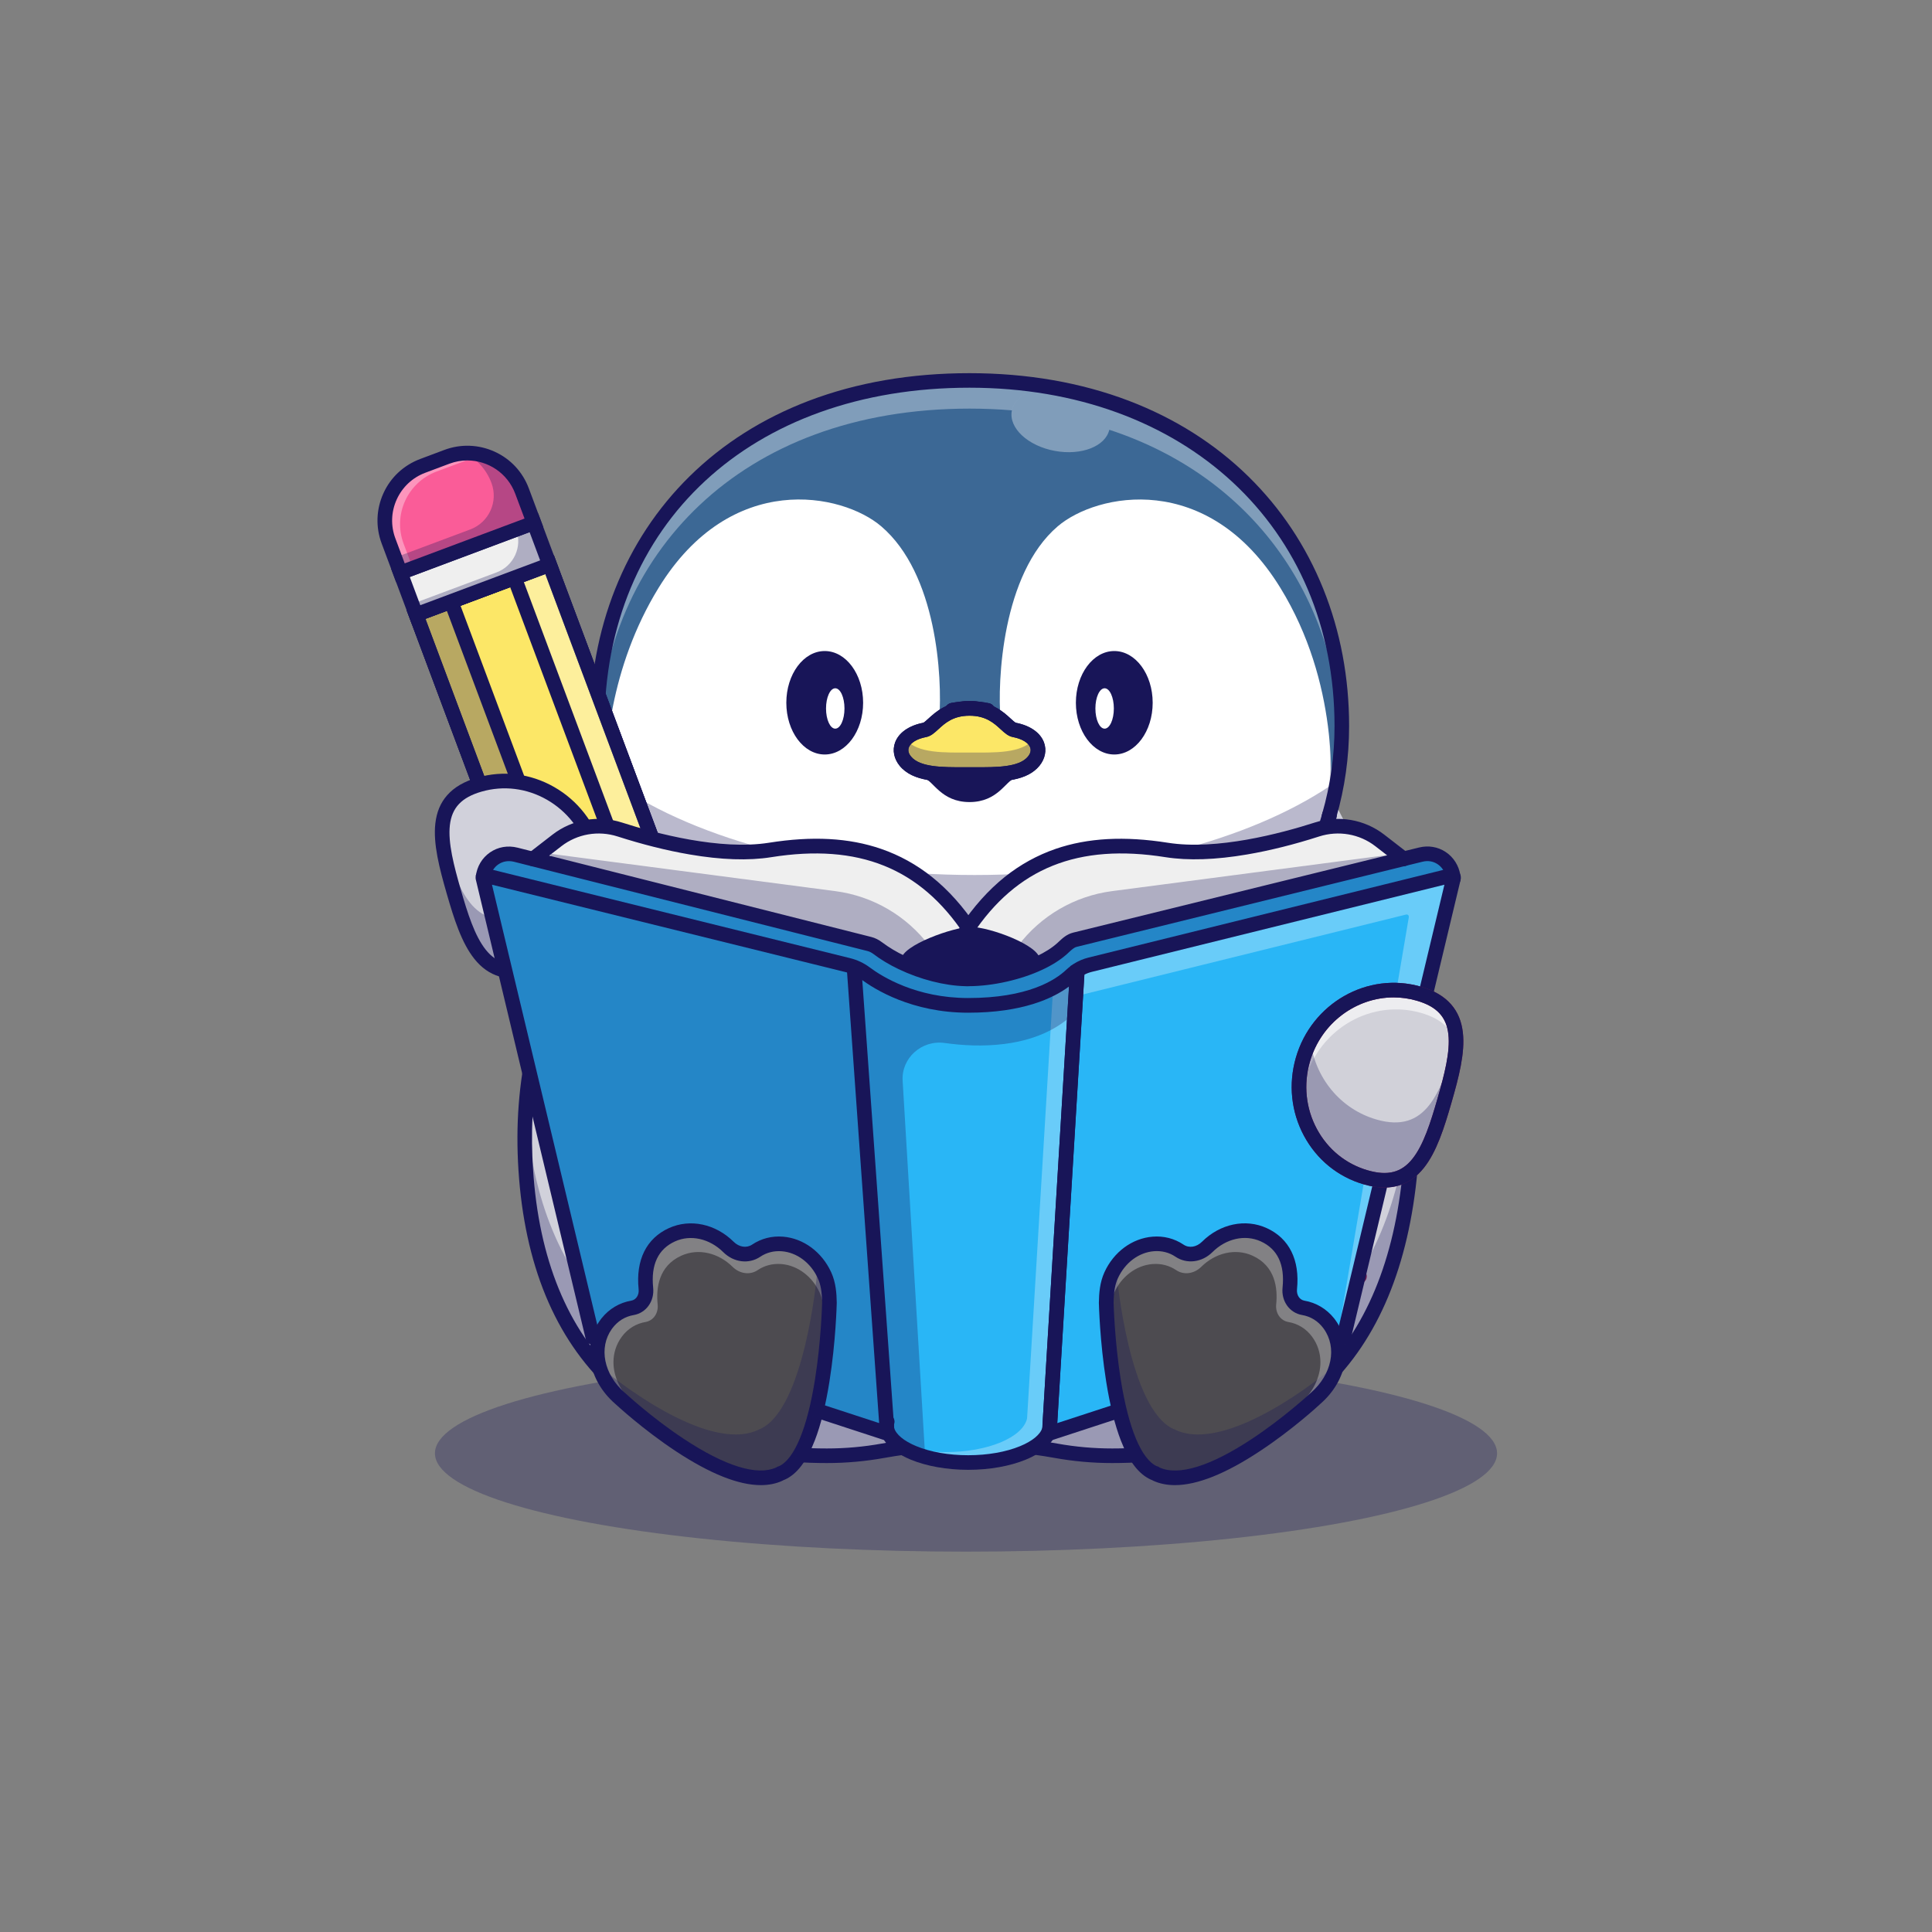
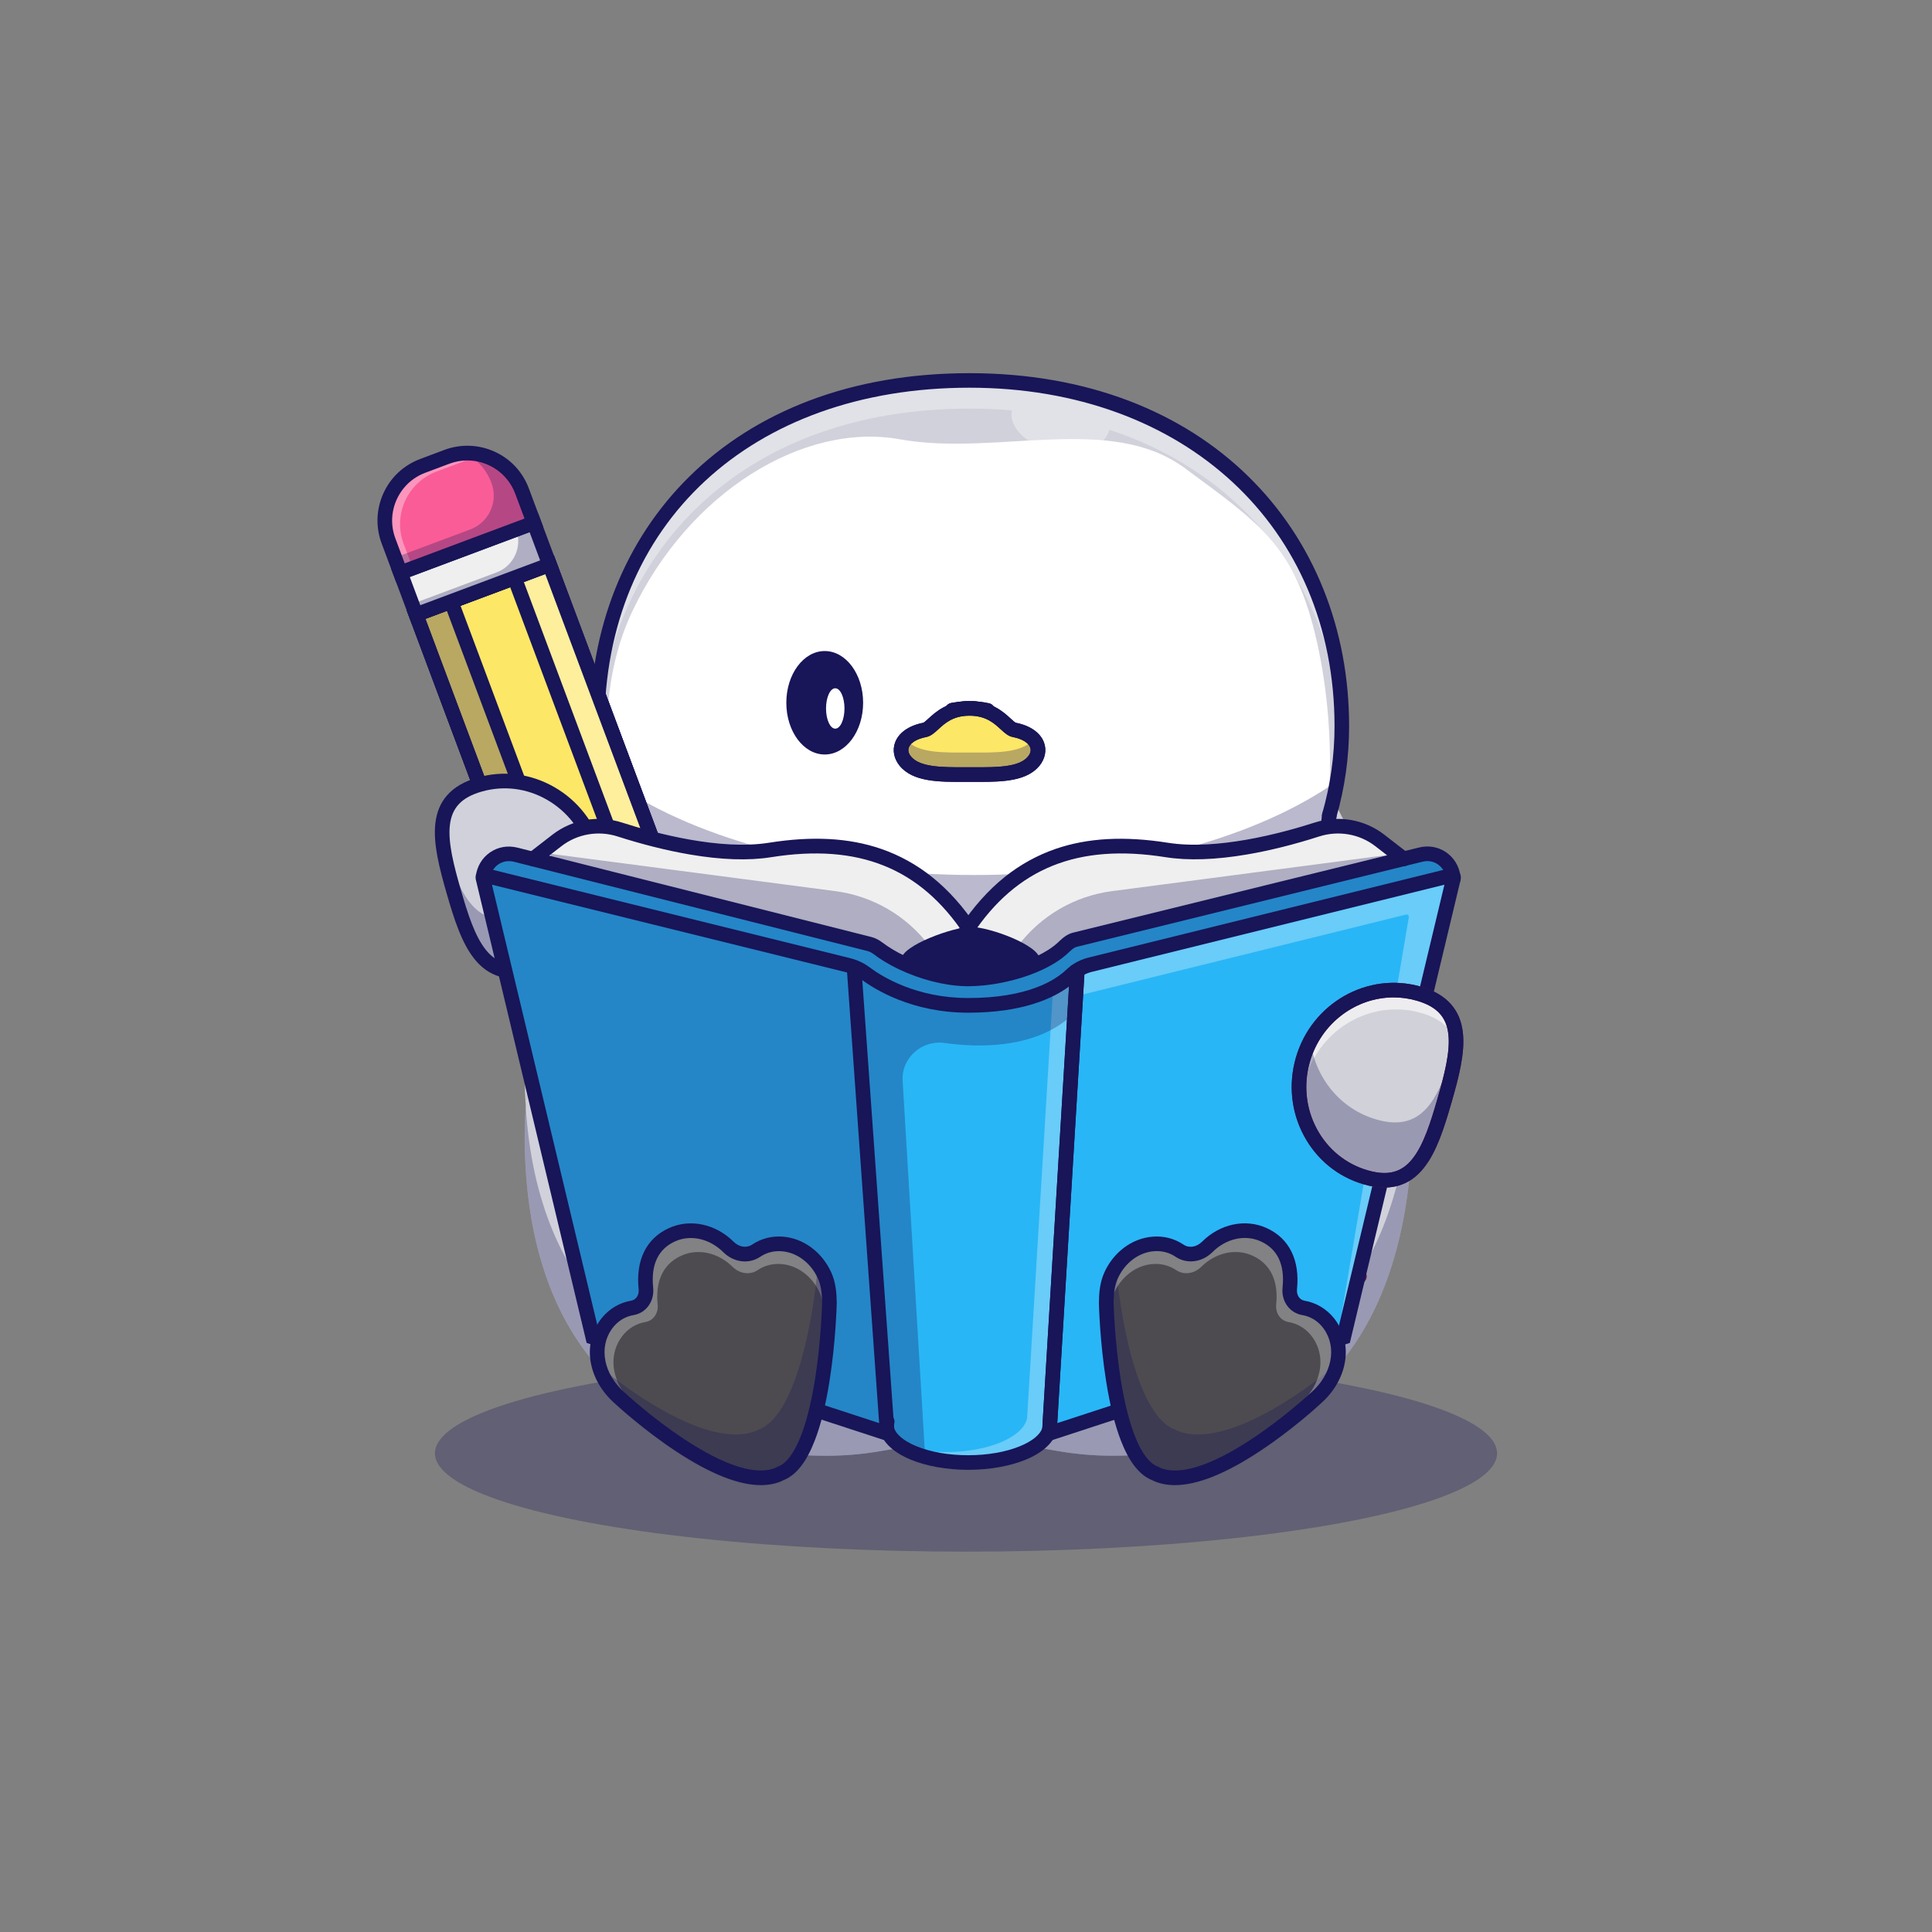
<svg xmlns="http://www.w3.org/2000/svg" id="Layer_1" x="0px" y="0px" viewBox="0 0 4000 4000" style="enable-background:new 0 0 4000 4000;" xml:space="preserve">
  <rect x="0" y="0" width="4000" height="4000" fill="#808080" stroke="none" />
  <style type="text/css">	.st0{opacity:0.3;}	.st1{fill:#181558;}	.st2{fill:#D1D1DB;}	.st3{fill:#FFFFFF;}	.st4{fill:#3C6895;}	.st5{opacity:0.35;}	.st6{fill:none;stroke:#6B184E;stroke-width:30.243;stroke-linecap:round;stroke-miterlimit:10;}	.st7{fill:#FCE767;}	.st8{fill:#EFEFEF;}	.st9{fill:#FA5C98;}	.st10{fill:#F38E0A;}	.st11{fill:#29B6F6;}	.st12{fill:#E42324;}	.st13{fill:#6B184E;}	.st14{fill:none;stroke:#181558;stroke-width:30.243;stroke-linecap:round;stroke-miterlimit:10;}	.st15{fill:#4D4B50;}	.st16{fill:#D1D1D9;}	.st17{opacity:0.6;}</style>
  <g>
    <g>
      <g class="st0">
        <g>
          <g>
            <ellipse class="st1" cx="2000" cy="3008.9" rx="1099.5" ry="203.6" />
          </g>
        </g>
      </g>
      <g>
        <g>
          <g>
            <g>
              <path class="st2" d="M2919.8,2421.4c-35,385.9-244.4,592.5-617.2,592.5c-39.6,0-78.5-3.6-116.3-10.4       c-118.4-21.4-239.9-21.3-358.3,0c-37.7,6.8-76.6,10.4-116.2,10.4c-372.8,0-598.8-205.8-623.4-592.5       c-10-157.5,11.1-335.3,154.8-614c17.3-33.6,35.5-66.4,24.1-102.5c-20.2-63.9-31-131.6-31-201.6       c0-395.3,280.9-715.8,770.9-715.8c483.9,0,770.9,320.5,770.9,715.8c0,70-10.8,137.7-31,201.6c-11.4,36.1,6.6,68.9,24.1,102.5       C2881.8,2019.2,2934,2265.1,2919.8,2421.4z" />
            </g>
          </g>
        </g>
        <g>
          <g>
            <g>
              <path class="st2" d="M1254,1656.2c-11.6-49.2-17.7-100.4-17.7-152.8c0-23.1,0.9-45.9,2.9-68.4c4.4,48.1,14,94.9,28.2,139.8       C1276.4,1603.2,1266.9,1629.7,1254,1656.2z" />
            </g>
          </g>
        </g>
        <g>
          <g>
            <g>
              <path class="st2" d="M2760.6,1656.3c-13-26.5-22.4-53-13.4-81.5c14.1-44.8,23.7-91.4,28.1-139.5c1.9,22.4,2.9,45.1,2.9,68.1       C2778.2,1555.8,2772.1,1607,2760.6,1656.3z" />
            </g>
          </g>
        </g>
        <g class="st0">
          <g>
            <g>
              <path class="st1" d="M2919.8,2421.4c-35,385.9-244.4,592.5-617.2,592.5c-39.7,0-78.5-3.6-116.3-10.4       c-118.4-21.4-239.9-21.3-358.3,0c-37.8,6.8-76.6,10.3-116.2,10.3c-372.8,0-598.8-205.8-623.4-592.5       c-2.6-40.9-3.1-83.3,0.1-128.4c25.2,385.5,251.1,590.7,623.3,590.7c39.6,0,78.4-3.6,116.2-10.4c118.4-21.4,239.9-21.4,358.3,0       c37.8,6.8,76.6,10.4,116.3,10.4c370.2,0,579.3-203.8,616.4-584.5C2922.8,2343.8,2923.1,2385,2919.8,2421.4z" />
            </g>
          </g>
        </g>
        <g>
          <g>
            <g>
              <path class="st2" d="M1267.4,1705c11.4,36.1-6.8,68.9-24.1,102.5c-106.3,206.2-145.5,357.2-154.7,485.6c0-0.6-0.1-1.2-0.1-1.8       c-10-157.4,11.2-335.4,154.8-614c3.6-7,7.3-14,10.7-21C1257.9,1672.7,1262.3,1688.9,1267.4,1705z" />
            </g>
          </g>
        </g>
        <g>
          <g>
            <g>
              <path class="st2" d="M2919.8,2291.2c-0.2,2.6-0.5,5.3-0.8,7.9c-12.5-146.8-63-329.3-147.7-491.7       c-17.5-33.5-35.5-66.4-24.1-102.5c5.1-16,9.5-32.2,13.4-48.7c3.4,7,7.1,13.9,10.7,20.9       C2881.8,1888.9,2934,2134.9,2919.8,2291.2z" />
            </g>
          </g>
        </g>
        <g>
          <g>
            <g>
              <path class="st3" d="M1309.1,1822.5c-5,0-116.7-310.1,0-556.7s354.1-392.3,553.9-356.3s435.6-54.8,590.4,60       c154.8,114.8,228.2,159.3,273.2,359.7s30,421.4-16.7,536.2c-46.7,114.8-1240.7,9.8-1240.7,9.8L1309.1,1822.5z" />
            </g>
          </g>
        </g>
        <g class="st0">
          <g>
            <g>
              <path class="st1" d="M2753.6,1627.2c-0.6,111.8-16.9,212.7-43.7,278.5c-46.7,114.8-1240.7,9.8-1240.7,9.8l-160.1-52.6       c-3,0-44.2-110.9-51.8-252.9c164.5,121.6,443.7,201.6,760.5,201.6C2319.1,1811.5,2586.6,1739.1,2753.6,1627.2z" />
            </g>
          </g>
        </g>
        <g>
          <g>
            <g>
-               <path class="st4" d="M2752.2,1688.1c6.8-62.1,19.1-275-101.2-470.8c-150.1-244.4-380.8-196.2-461.1-127.6       c-115.3,98.5-125.1,320.8-118.4,399.8c-11.8-2.7-51.4-22.8-64.3-22.8c-12.3,0-51.3,19-62.5,21.4c6.4-87-5.1-300.1-120.2-398.4       c-80.4-68.7-311-116.8-461.1,127.6c-101.4,165.1-112.9,342.7-111.1,431.6c-10.5-47-16-95.7-16-145.6       c0-395.3,280.9-715.8,770.9-715.8c483.9,0,770.9,320.5,770.9,715.8C2778.2,1567.3,2769.2,1629.2,2752.2,1688.1z" />
-             </g>
+               </g>
          </g>
        </g>
        <g>
          <g>
            <g>
              <path class="st4" d="M1945.6,1474.9c0.2,4.4,0.3,8.7,0.4,12.9c-0.4,0.1-0.9,0.2-1.2,0.3       C1945,1484,1945.3,1479.6,1945.6,1474.9z" />
            </g>
          </g>
        </g>
        <g>
          <g>
            <g>
              <path class="st4" d="M2070.6,1475c0.2,5.3,0.6,10.2,0.9,14.6c-0.4-0.1-0.9-0.2-1.4-0.4       C2070.3,1484.6,2070.4,1479.9,2070.6,1475z" />
            </g>
          </g>
        </g>
        <g>
          <g>
            <g>
              <path class="st4" d="M2755.7,1639.1c0.4,12.2,0.6,23.8,0.5,34.6c-1.3,4.8-2.6,9.6-4,14.4       C2753.5,1676.6,2755,1659.9,2755.7,1639.1z" />
            </g>
          </g>
        </g>
        <g class="st5">
          <g>
            <g>
              <path class="st3" d="M2778.2,1503.3c0,9.3-0.2,18.5-0.6,27.7c-11.3-295.1-184.4-544-480.9-641.2c-8,34.3-57.7,53.8-112.5,43.8       c-55.9-10.2-95.9-47.3-89.4-82.8c0.1-0.4,0.1-0.8,0.2-1.2c6.1-29.1,42.1-47.8,86.1-47.2c20.9,3.7,41.4,8.1,61.3,13.2       C2582.8,901.9,2778.2,1177.1,2778.2,1503.3z" />
            </g>
          </g>
        </g>
        <g class="st5">
          <g>
            <g>
              <g>
                <path class="st3" d="M2181.3,802.4c-44-0.6-80,18.2-86.1,47.2c-28.5-2.4-57.8-3.6-87.8-3.6c-477.3,0-756.2,304.1-770.3,685.3        c-0.4-9.3-0.6-18.6-0.6-27.9c0-395.3,280.9-715.8,770.9-715.8C2068.5,787.5,2126.5,792.6,2181.3,802.4z" />
              </g>
            </g>
          </g>
        </g>
        <g class="st5">
          <g>
            <g>
              <g>
                <path class="st3" d="M2242.6,815.6c-19.9-5.1-40.4-9.5-61.3-13.2c8.6,0.1,17.5,0.9,26.6,2.6        C2220.4,807.3,2232,810.9,2242.6,815.6z" />
              </g>
            </g>
          </g>
        </g>
        <g>
          <g>
            <g>
              <path class="st4" d="M2071.6,1548.1c-11.8-2.7-51.4-22.8-64.3-22.8c-12.3,0-51.3,19-62.5,21.4c1.2-15.9,1.8-36,1.2-58.8       c12.6-3.4,49.4-21.1,61.3-21.1c12.5,0,49.6,18.7,62.9,22.4C2069.6,1512.8,2070.3,1533,2071.6,1548.1z" />
            </g>
          </g>
        </g>
        <g>
          <g>
            <g>
              <path class="st4" d="M2778.2,1561.9c0,63.9-9,125.9-26,184.8c1.7-15.7,3.8-40.8,4-72.9c12.1-46,19.4-93.7,21.4-142.7       C2778,1541.2,2778.2,1551.5,2778.2,1561.9z" />
            </g>
          </g>
        </g>
        <g>
          <g>
            <g>
              <path class="st1" d="M2752.2,1703.3c-1.4,0-2.8-0.2-4.2-0.6c-8-2.3-12.7-10.7-10.4-18.7c16.8-58.5,25.4-119.3,25.4-180.6       c0-412.6-310.8-700.7-755.8-700.7c-452.1,0-755.8,281.6-755.8,700.7c0,48,5.2,95.8,15.6,142.3c1.8,8.2-3.3,16.2-11.5,18.1       c-8.2,1.8-16.2-3.3-18.1-11.5c-10.8-48.6-16.3-98.7-16.3-148.8c0-100.6,17.7-196.2,52.6-284.2c35.2-88.7,86.9-167,153.6-232.7       c68.8-67.8,152-120.5,247.3-156.8c99.9-38,211.8-57.2,332.6-57.2c119.4,0,230.4,19.3,330,57.2c95.1,36.3,178.4,89,247.5,156.7       c67.2,65.9,119.4,144.2,155,232.7c35.5,88.2,53.5,183.8,53.5,284.3c0,64.2-8.9,127.7-26.6,189       C2764.9,1698.9,2758.8,1703.3,2752.2,1703.3z" />
            </g>
          </g>
        </g>
        <g>
          <g>
            <g>
              <path class="st1" d="M2044.5,1486c-1.1,0-2.2-0.1-3.3-0.4c-10.9-2.5-22.3-3.7-33.9-3.7c-11,0-21.9,1.1-32.3,3.3       c-8.2,1.8-16.2-3.5-17.9-11.6c-1.7-8.2,3.5-16.2,11.6-17.9c12.4-2.7,25.4-4,38.6-4c13.8,0,27.5,1.5,40.6,4.4       c8.1,1.8,13.3,9.9,11.4,18.1C2057.7,1481.2,2051.4,1486,2044.5,1486z" />
            </g>
          </g>
        </g>
        <g>
          <g>
            <g>
              <path class="st1" d="M2044.5,1486c-1.1,0-2.2-0.1-3.3-0.4c-10.9-2.5-22.3-3.7-33.9-3.7c-11,0-21.9,1.1-32.3,3.3       c-8.2,1.8-16.2-3.5-17.9-11.6c-1.7-8.2,3.5-16.2,11.6-17.9c12.4-2.7,25.4-4,38.6-4c13.8,0,27.5,1.5,40.6,4.4       c8.1,1.8,13.3,9.9,11.4,18.1C2057.7,1481.2,2051.4,1486,2044.5,1486z" />
            </g>
          </g>
        </g>
        <g>
          <g>
            <g>
-               <path class="st1" d="M2302.6,3029.1c-40.1,0-80.1-3.6-119-10.6c-117-21.1-235.8-21.1-352.9,0c-38.9,7-78.9,10.6-118.8,10.6       c-94.3,0-180.5-13.1-256.1-39c-75.9-26-142.1-65.1-196.5-116.3c-54.8-51.5-98.3-115.7-129.4-190.8       c-31.3-75.7-50.3-163.3-56.5-260.6c-5.9-93,0.5-177.5,20.1-265.8c24.1-108.4,68.7-224.8,136.3-356.1l2.1-4       c16.2-31.3,30.1-58.3,21.1-87c-5.9-18.7-11.1-38-15.4-57.3c-1.8-8.2,3.3-16.2,11.5-18s16.2,3.3,18,11.5       c4.1,18.5,9.1,36.9,14.7,54.8c12.8,40.6-5.4,75.9-23,110l-2.1,4c-150.3,291.6-161.8,470-153.1,606.1       c23.7,372.9,239.7,578.3,608.3,578.3c38.1,0,76.3-3.4,113.5-10.1c120.7-21.8,243.1-21.8,363.7,0       c37.1,6.7,75.4,10.1,113.6,10.1c359.6,0,567.8-200.1,602.1-578.8c15-165.2-44-408.6-146.9-605.6l-1.3-2.4       c-18.1-34.6-36.8-70.4-23.8-111.6c1.9-6,3.5-11.4,4.9-16.4c2.3-8,10.6-12.7,18.7-10.4c8,2.3,12.7,10.6,10.4,18.7       c-1.5,5.3-3.2,10.9-5.2,17.2c-9.2,29.2,5.1,56.7,21.8,88.5l1.3,2.5c53.3,102,95.6,216.6,122.3,331.3       c25.2,107.9,35.1,211.3,27.8,291C2898.9,2819.4,2680.3,3029.1,2302.6,3029.1z" />
-             </g>
-           </g>
-         </g>
-         <g>
-           <g>
-             <g>
-               <path class="st1" d="M2044.9,1490.4c-7.7,0-14.2-5.8-15-13.6c-0.2-1.4-0.3-2.9-0.4-4.5c-0.8-8.3,5.3-15.7,13.6-16.5       c8.3-0.8,15.7,5.3,16.5,13.6c0.1,1.5,0.3,2.9,0.4,4.3c0.9,8.3-5.2,15.7-13.5,16.6C2045.9,1490.3,2045.4,1490.4,2044.9,1490.4z       " />
-             </g>
+               </g>
+           </g>
+         </g>
+         <g>
+           <g>
+             <g>
+               </g>
          </g>
        </g>
        <g>
          <g>
            <g>
              <path class="st1" d="M2749.9,1721.2c-0.9,0-1.7-0.1-2.6-0.2c-8.2-1.4-13.8-9.2-12.3-17.5c0-0.1,1-6.1,2.2-17       c0.9-8.3,8.4-14.3,16.7-13.4s14.3,8.4,13.4,16.7c-1.3,11.9-2.4,18.6-2.5,18.8C2763.5,1716,2757.1,1721.2,2749.9,1721.2z" />
            </g>
          </g>
        </g>
        <g>
          <g>
            <g>
              <path class="st1" d="M1971.4,1490.9c-0.5,0-1.1,0-1.6-0.1c-8.3-0.9-14.3-8.3-13.5-16.6c0.2-1.6,0.3-3.3,0.4-5       c0.7-8.3,7.9-14.5,16.3-13.9c8.3,0.7,14.5,7.9,13.9,16.3c-0.2,1.9-0.3,3.8-0.5,5.7C1985.6,1485.1,1979,1490.9,1971.4,1490.9z" />
            </g>
          </g>
        </g>
        <g>
          <g>
            <g>
              <path class="st1" d="M1256.1,1721.8c-7.4,0-13.9-5.5-15-13c-0.1-0.9-3.1-22.8-3.8-59.5c-0.2-8.3,6.5-15.2,14.8-15.4       c8.4-0.2,15.2,6.5,15.4,14.8c0.7,34.7,3.5,55.8,3.6,56c1.1,8.3-4.6,15.9-12.9,17C1257.4,1721.7,1256.7,1721.8,1256.1,1721.8z" />
            </g>
          </g>
        </g>
        <g class="st5">
          <g>
            <g>
              <path class="st3" d="M1361.3,2642.7c0,0-27.1,4.6-60.2-9.6L1361.3,2642.7z" />
            </g>
          </g>
        </g>
        <g class="st5">
          <g>
            <g>
              <path class="st3" d="M2741.2,2632.1c0,0,27.1,4.6,60.2-9.6L2741.2,2632.1z" />
            </g>
          </g>
        </g>
        <g>
          <g>
            <g>
              <path class="st6" d="M1309,2639.2L1309,2639.2z" />
            </g>
          </g>
        </g>
        <g>
          <g>
            <g>
              <path class="st6" d="M2814.6,2642.5L2814.6,2642.5z" />
            </g>
          </g>
        </g>
        <g>
          <g>
            <g>
              <path class="st1" d="M1271.2,2411.1L842,1263.6l304.7-114l429.3,1147.4L1271.2,2411.1z M880.9,1281.3l408.1,1090.8l248.1-92.8       l-408.1-1090.8L880.9,1281.3z" />
            </g>
          </g>
        </g>
        <g>
          <g>
            <g>
              <rect x="1061.4" y="1182.9" transform="matrix(0.937 -0.35 0.35 0.937 -547.174 536.489)" class="st7" width="295.1" height="1194.9" />
            </g>
          </g>
          <g>
            <g>
              <path class="st1" d="M1271.2,2411.1L842,1263.6l304.7-114l429.3,1147.4L1271.2,2411.1z M880.9,1281.3l408.1,1090.8l248.1-92.8       l-408.1-1090.8L880.9,1281.3z" />
            </g>
          </g>
        </g>
        <g class="st0">
          <g>
            <g>
              <rect x="932.1" y="1245.2" transform="matrix(0.937 -0.35 0.35 0.937 -444.031 430.899)" class="st1" width="73.3" height="394.7" />
            </g>
          </g>
        </g>
        <g class="st5">
          <g>
            <g>
              <g>
                <polygon class="st3" points="1368.9,1799.8 1297.7,1826.4 1065,1195.8 1136.2,1169.2        " />
              </g>
            </g>
          </g>
        </g>
        <g>
          <g>
            <g>
              <path class="st1" d="M1271.2,2411.1L842,1263.6l304.7-114l429.3,1147.4L1271.2,2411.1z M880.9,1281.3l408.1,1090.8l248.1-92.8       l-408.1-1090.8L880.9,1281.3z" />
            </g>
          </g>
        </g>
        <g>
          <g>
            <g>
              <path class="st1" d="M1343.9,2383.9L914.6,1236.4l159.4-59.6l429.3,1147.4L1343.9,2383.9z M953.5,1254.2l408.1,1090.8       l102.8-38.4l-408.1-1090.8L953.5,1254.2z" />
            </g>
          </g>
        </g>
        <g>
          <g>
            <g>
              <rect x="835.9" y="1131.1" transform="matrix(0.937 -0.35 0.35 0.937 -350.212 419.231)" class="st8" width="295.1" height="92.6" />
            </g>
          </g>
        </g>
        <g class="st0">
          <g>
            <g>
              <path class="st1" d="M1137.8,1169.1l-276.4,103.4l-8.2-22l174.9-65.4c35.7-13.4,53.9-53.2,40.5-88.9l0,0l36.8-13.8       L1137.8,1169.1z" />
            </g>
          </g>
        </g>
        <g>
          <g>
            <g>
              <path class="st1" d="M852.5,1291.9l-43-115l304.7-114l43,115L852.5,1291.9z M848.4,1194.6l21.8,58.4l248.1-92.8l-21.8-58.4       L848.4,1194.6z" />
            </g>
          </g>
        </g>
        <g>
          <g>
            <g>
              <path class="st9" d="M925.3,945.8l-50.1,18.8c-62.5,23.4-94.2,93-70.8,155.4l24.6,65.7l276.4-103.4l-24.6-65.7       C1057.4,954.2,987.8,922.5,925.3,945.8z" />
            </g>
          </g>
        </g>
        <g class="st5">
          <g>
            <g>
              <g>
                <path class="st3" d="M1020.1,948.1c-18.8-2.8-38.4-1-57.5,6.2l-58.8,22c-60.1,22.5-90.6,89.4-68.1,149.5l18.9,50.4l-25.7,9.6        l-26.2-70c-22.5-60.1,8-127,68.1-149.5l58.8-22C960.3,932.8,992.7,935.1,1020.1,948.1z" />
              </g>
            </g>
          </g>
        </g>
        <g class="st0">
          <g>
            <g>
              <path class="st1" d="M1105.3,1082.4L829,1185.8l-11.7-31.2l156.4-58.5c38.7-14.5,58.3-57.6,43.8-96.2l0,0       c-10.5-28.2-30.9-49.9-55.8-62.6c50.2-3.8,98.9,25.7,117.4,75.2L1105.3,1082.4z" />
            </g>
          </g>
        </g>
        <g>
          <g>
            <g>
              <path class="st1" d="M820.1,1205.2l-29.9-79.9c-12.7-34-11.4-70.9,3.6-104s42.1-58.2,76.1-71l50.1-18.8l5.3,14.2l-5.3-14.2       c34-12.7,70.9-11.4,104,3.6s58.2,42.1,70.9,76.1l29.9,79.9L820.1,1205.2z M967.5,953.3c-12.3,0-24.8,2.2-36.9,6.7l-50.1,18.8       c-26.4,9.9-47.4,29.5-59.1,55.2s-12.7,54.4-2.8,80.8l19.3,51.6l248.1-92.8l-19.3-51.5C1050.8,979.5,1010.4,953.3,967.5,953.3z       " />
            </g>
          </g>
        </g>
        <g>
          <g>
            <g>
              <path class="st3" d="M939.4,1845.8c30.3,105,60.7,188.5,162.9,159s160.6-138.5,130.3-243.5c-30.3-105-137.7-166.3-239.9-136.9       C890.5,1653.9,909.1,1740.7,939.4,1845.8z" />
            </g>
          </g>
        </g>
        <g>
          <g>
            <g>
              <path class="st2" d="M939.4,1845.8c30.3,105,60.7,188.5,162.9,159s160.6-138.5,130.3-243.5c-30.3-105-137.7-166.3-239.9-136.9       C890.5,1653.9,909.1,1740.7,939.4,1845.8z" />
            </g>
          </g>
        </g>
        <g class="st0">
          <g>
            <g>
              <path class="st1" d="M1102.3,2004.8c-102.2,29.4-132.7-54-162.9-159c-12.3-42.8-22.7-82.5-23.8-116.6c0.8,3.1,1.8,6.2,2.7,9.4       c30.2,105.1,60.7,188.5,162.9,159c78.7-22.6,131.4-92.5,137.7-171.3c5.6,11,10.2,22.7,13.7,35.1       C1262.9,1866.3,1204.5,1975.3,1102.3,2004.8z" />
            </g>
          </g>
        </g>
        <g>
          <g>
            <g>
              <path class="st2" d="M2990.8,2278.6c-30.3,105-60.7,188.5-162.9,159s-160.6-138.5-130.3-243.5       c30.3-105,137.6-166.3,239.9-136.9C3039.6,2086.7,3021,2173.5,2990.8,2278.6z" />
            </g>
          </g>
        </g>
        <g>
          <g>
            <g>
              <path class="st1" d="M1063.9,2025.9c-10.7,0-20.7-1.4-30.3-4.3c-19.9-6-36.8-17.9-51.6-36.5c-26.4-33.1-42.1-82.8-57.2-135.2       c-15.1-52.4-28.2-102.8-23.5-144.9c2.7-23.6,10.6-42.7,24.3-58.3c14.7-16.8,35.3-28.8,62.9-36.8       c53.4-15.4,109.7-8.5,158.6,19.4c48.8,27.8,84.2,73.2,100,127.8c32.5,112.9-30.6,230.5-140.6,262.2       C1091.2,2023.7,1077.1,2025.9,1063.9,2025.9z M953.9,1841.6c14.2,49.3,28.9,96,51.8,124.7c22.7,28.5,51.2,35.9,92.4,24       c94-27.1,147.8-127.9,119.9-224.8c-13.5-47-44.1-86-85.9-109.9c-41.7-23.8-89.8-29.7-135.2-16.6       c-41.2,11.9-61.4,33.3-65.5,69.5C927.3,1745,939.7,1792.2,953.9,1841.6z" />
            </g>
          </g>
        </g>
        <g>
          <g>
            <g>
              <path class="st10" d="M2029.2,2105.1L2029.2,2105.1z" />
            </g>
          </g>
        </g>
        <g>
          <g>
            <g>
              <path class="st6" d="M2029.2,2105.1L2029.2,2105.1z" />
            </g>
          </g>
        </g>
        <g>
          <g>
            <g>
              <path class="st11" d="M1069.9,1818.2c0,0-95.1-0.8-47.8-47.6c0,0,103-4.7,201.7,38.2s557.8,118.3,594.4,160.2       s197.4,94.2,323.2,36.7c125.8-57.5,7.6-37.4,140.9-74s656.8-177.3,694.7-154.7c37.9,22.6,18.6,28.7-16.6,46.5       c-35.2,17.7-747,175.5-755.5,198.5c-8.5,22.9-140.1,77.2-269.7,53.3s-140.5-68.4-181.7-79       C1712.3,1985.8,1069.9,1818.2,1069.9,1818.2z" />
            </g>
          </g>
        </g>
        <g class="st0">
          <g>
            <g>
              <path class="st1" d="M1069.9,1818.2c0,0-95.1-0.8-47.8-47.6c0,0,103-4.7,201.7,38.2s557.8,118.3,594.4,160.2       s197.4,94.2,323.2,36.7c125.8-57.5,7.6-37.4,140.9-74s656.8-177.3,694.7-154.7c37.9,22.6,18.6,28.7-16.6,46.5       c-35.2,17.7-747,175.5-755.5,198.5c-8.5,22.9-140.1,77.2-269.7,53.3s-140.5-68.4-181.7-79       C1712.3,1985.8,1069.9,1818.2,1069.9,1818.2z" />
            </g>
          </g>
        </g>
        <g>
          <g>
            <g>
              <path class="st11" d="M1836.2,2958.2c0,0.1,0,0.1,0.1,0.1l-0.1-0.3c-0.6-2.6-0.9-5.2-0.9-7.8c0-1,0.2-2.1,0.2-3.1v-0.2       l-56.3-939.8c-7.3-3.9-15.2-6.8-23.3-8.9l-750.3-185.4c-2.3-0.6-4.5,0.7-5.4,2.6v0.1c-0.2,0.9-0.2,1.8-0.2,2.7l227.3,950.4       l609.5,199.1L1836.2,2958.2z" />
            </g>
          </g>
        </g>
        <g class="st0">
          <g>
            <g>
              <path class="st1" d="M1836.2,2958.2c0,0.1,0,0.1,0.1,0.1l-0.1-0.3c-0.6-2.6-0.9-5.2-0.9-7.8c0-1,0.2-2.1,0.2-3.1v-0.2       l-56.3-939.8c-7.3-3.9-15.2-6.8-23.3-8.9l-750.3-185.4c-2.3-0.6-4.5,0.7-5.4,2.6v0.1c-0.2,0.9-0.2,1.8-0.2,2.7l227.3,950.4       l609.5,199.1L1836.2,2958.2z" />
            </g>
          </g>
        </g>
        <g>
          <g>
            <g>
              <path class="st11" d="M2229.9,2018.4l-56.1,927.8c0,0.1,0,0.1,0,0.1v0.2l-0.8,12.1c0,0.1,0,0.1,0,0.1       c-9,39.1-81,69.5-168.4,69.5c-87.5,0-159.4-30.5-168.3-69.6l-0.1-0.3l-0.6-10.9v-0.2l-56.3-939.8c4.3,2.3,8.5,4.9,12.4,7.9       c28.8,21.6,103.4,66.5,212.9,66.5c129.1,0,189.4-40,213.2-62.6c1.6-1.5,3.1-2.8,4.7-4.2       C2225.5,2012.2,2230.2,2014.5,2229.9,2018.4z" />
            </g>
          </g>
        </g>
        <g>
          <g>
            <g>
              <path class="st12" d="M1791.7,2015c7.4,5.6,18,12.7,31.4,20.2c-16.6-6.3-31.1-13.2-43.3-19.9l-0.5-8.2       C1783.6,2009.5,1787.7,2012.1,1791.7,2015z" />
            </g>
          </g>
        </g>
        <g class="st0">
          <g>
            <g>
              <path class="st3" d="M2229.9,2018.4l-56.1,927.8c0,0.1,0,0.1,0,0.1v0.2l-0.8,12.1c0,0.1,0,0.1,0,0.1       c-9,39.1-81,69.5-168.4,69.5c-59.2,0-111.3-14-141.6-35.2c27.1,8.5,59.8,13.4,95,13.4c87.4,0,159.4-30.4,168.4-69.5       c0,0,0,0,0-0.1l0.8-12.1v-0.2c0,0,0,0,0-0.1l53.2-879.2c17.3-9.3,29.3-18.8,37.3-26.3c1.6-1.5,3.1-2.8,4.7-4.2       C2225.5,2012.2,2230.2,2014.5,2229.9,2018.4z" />
            </g>
          </g>
        </g>
        <g class="st0">
          <g>
            <g>
              <path class="st1" d="M2229.9,2018.4l-4.7,78.3c-28.8,27.9-72.9,55.4-145.9,64.7c-44,5.6-87.2,3.1-123.3-2       c-47.9-6.8-90,31.3-87.2,78.1l46.7,778.9c-43.3-12.4-73.6-33.4-79.2-58l-0.1-0.3l-0.6-10.9v-0.2l-56.3-939.8       c4.3,2.3,8.5,4.9,12.4,7.9c28.8,21.6,103.4,66.5,212.9,66.5c129.1,0,189.4-40,213.2-62.6c1.6-1.5,3.1-2.8,4.7-4.2       C2225.5,2012.2,2230.2,2014.5,2229.9,2018.4z" />
            </g>
          </g>
        </g>
        <g>
          <g>
            <g>
              <path class="st12" d="M3009.3,1818.2L2782,2768.6l-609.4,199l0.5-9.1c0,0,0,0,0-0.1c0.7-2.7,0.9-5.4,0.9-8.2       c0-1.3-0.1-2.5-0.2-3.9v-0.2c0,0,0,0,0-0.1l56.7-937.2c8.2-5.3,17.3-9.3,26.9-11.6l746.2-184.4c1.9-0.5,3.8,0.3,4.9,1.7       C3009.3,1815.5,3009.6,1816.8,3009.3,1818.2z" />
            </g>
          </g>
        </g>
        <g class="st0">
          <g>
            <g>
              <path class="st13" d="M3004.5,1791l-217.4,935.4l-74.1,24.2l203.8-851.7c0.3-1.4-0.1-2.8-0.8-3.7c-1.1-1.4-2.9-2.2-4.8-1.7       L2230,2061.9l3.2-52.5c133.7-44.4,696.1-170.1,727.3-185.8c34.6-17.5,53.8-23.7,18.2-45.4l20.2,7.6c2-0.5,3.8,0.3,4.9,1.7       C3004.5,1788.3,3004.8,1789.6,3004.5,1791z" />
            </g>
          </g>
        </g>
        <g>
          <g>
            <g>
              <path class="st11" d="M3009.3,1818.2l-83.1,347.4l-75.5,315.5l-68.8,287.5l-609.5,199.1l0.5-9.1c0,0,0,0,0-0.1       c0.7-2.7,1-5.5,1-8.2c0-1.3-0.1-2.5-0.2-3.9v-0.2c0,0,0,0,0-0.1l56.7-937.2c0.9-0.6,1.9-1.2,2.8-1.7       c7.5-4.5,15.6-7.9,24.2-9.9l746.2-184.4c0.7-0.2,1.4-0.2,2.1-0.1c1.1,0.2,2.1,0.8,2.8,1.7       C3009.3,1815.5,3009.6,1816.8,3009.3,1818.2z" />
            </g>
          </g>
        </g>
        <g class="st0">
          <g>
            <g>
              <path class="st3" d="M3005.7,1812.8l-227.9,954.1l-8.6,2.8l147.6-870.8c0.3-1.4-0.1-2.7-0.8-3.7c-1.1-1.4-2.9-2.2-4.9-1.7       L2230,2061.9l3.3-54.7c7.5-4.5,15.6-7.9,24.2-9.9l746.2-184.4C3004.4,1812.7,3005.1,1812.7,3005.7,1812.8z" />
            </g>
          </g>
        </g>
        <g>
          <g>
            <g>
              <path class="st8" d="M1158.3,1784.4c0,0-66.2,0.6-11.3-45.3s146.2-25.6,160.8-14c14.6,11.6,167,61.7,272.8,36.6       s253.5-8.8,338.3,64.7c84.8,73.6,120.7,133.5,107.5,151.8s-175.6,9.2-208.2-9.2c-32.6-18.3-137.4-31.4-184.8-50.1       C1585.9,1900.3,1158.3,1784.4,1158.3,1784.4z" />
            </g>
          </g>
        </g>
        <g>
          <g>
            <g>
              <path class="st8" d="M2891.9,1767.7c1.2,17-33.1,16.7-33.1,16.7s-427.6,115.9-475,134.6c-47.4,18.6-152.2,31.7-184.8,50.1       c-16.5,9.3-66.4,16.3-113.3,18.4c-45.6,2.2-88.3-0.2-94.9-9.3c-13.2-18.3,22.7-78.3,107.5-151.9       c84.8-73.5,232.5-89.7,338.3-64.7c105.7,25,258.2-25,272.8-36.6c14.6-11.6,105.9-31.8,160.8,14       C2885.5,1752,2891.4,1761.2,2891.9,1767.7z" />
            </g>
          </g>
        </g>
        <g class="st0">
          <g>
            <g>
              <path class="st1" d="M2891.9,1767.7c1.2,17-33.1,16.7-33.1,16.7s-427.6,115.9-475,134.6c-47.4,18.6-152.2,31.7-184.8,50.1       c-16.5,9.3-66.4,16.3-113.3,18.4l22-29.2c47-62.3,117.1-103.2,194.5-113.3L2891.9,1767.7z" />
            </g>
          </g>
        </g>
        <g class="st0">
          <g>
            <g>
              <path class="st1" d="M1139.8,1767.7c-1.2,17,33.1,16.7,33.1,16.7s427.6,115.9,475,134.6c47.4,18.6,152.2,31.7,184.8,50.1       c16.5,9.3,66.4,16.3,113.3,18.4l-22-29.2c-47-62.3-117.1-103.2-194.5-113.3L1139.8,1767.7z" />
            </g>
          </g>
        </g>
        <g>
          <g>
            <g>
              <g>
                <path class="st1" d="M2004.6,2041.9c-0.9,0-1.8,0-2.9,0c-1.1,0-2.2,0-3.4-0.1c-43.2-1.1-93.5-14-138-35.4        c-19.3-9.2-36.8-19.7-51.9-31.2c-4.2-3.1-8.1-5.1-12-6.1l-732.2-184.9c-11.7-2.9-23.2-1-32.6,5.5        c-9.1,6.3-15.1,16.3-16.4,27.5c-1,8.3-8.4,14.3-16.7,13.3s-14.3-8.4-13.3-16.7c2.3-19.8,12.9-37.6,29.2-48.9        c16.6-11.5,36.9-15,57.2-9.9l732.3,184.9c7.9,2,15.3,5.7,22.7,11.3c13.6,10.2,29.3,19.7,46.8,28        c40.8,19.6,86.6,31.4,125.7,32.4l0.2,0c0.9,0,1.8,0,2.7,0l0.7,0c0.6,0,1.3,0,1.9,0h1.4c45.1-0.2,98.4-12.2,139-31.2        c18.2-8.5,33.2-18,44.6-28.4c1-0.9,2-1.8,3-2.8c7.6-7.1,16.3-15.1,29.2-18.3l680.6-167.5l35.5-8.7        c19.4-4.8,39.1-1.5,55.3,9.3c16.4,10.9,27.4,28.5,30.3,48.1c0.3,2.1,0.5,4.2,0.6,6.3c0.4,8.3-6,15.4-14.3,15.9        s-15.4-6-15.9-14.3c-0.1-1.1-0.2-2.2-0.3-3.2l0-0.2c-1.6-11.2-7.9-21.2-17.2-27.4c-9.1-6.1-20.1-7.9-31.2-5.1l-35.6,8.7        L2229,1960.4c-5.3,1.3-10.2,5.9-15.9,11.1c-1.1,1-2.1,2-3.2,3c-13.7,12.4-31.2,23.6-52.1,33.3        c-44.3,20.7-102.4,33.8-151.7,34L2004.6,2041.9z" />
              </g>
            </g>
          </g>
          <g>
            <g>
              <g>
                <path class="st14" d="M1836.9,2943.3L1836.9,2943.3z" />
              </g>
            </g>
          </g>
        </g>
        <g>
          <g>
            <g>
              <path class="st1" d="M2004.6,3043.1c-44.1,0-86.6-7.6-119.6-21.3c-25.5-10.6-44.3-24.6-54.9-40.4l-615.5-201l-229.8-960.7       l0.1-2.1c0-1,0.1-2,0.2-3v-2.6l1.5-3.2c4-8.4,13.5-12.9,22.6-10.7l750.3,185.5c15.2,3.7,29,10.2,41.2,19.3       c25.5,19.1,96.3,63.4,203.9,63.4c122.9,0,179.8-36.6,202.8-58.4l0.1-0.1c1.8-1.7,3.6-3.3,5.5-4.8c6.1-5,14.5-5.9,21.5-2.3       c6.9,3.5,11.1,10.8,10.6,18.5l-56.1,927.3l0,0.7l-0.7,11.7v1.3l-0.4,1.8c-5.5,23.8-28.2,45.1-63.8,59.9       C2091,3035.6,2048.6,3043.1,2004.6,3043.1z M1851.2,2956.1c3.7,13.6,20.2,27.3,45.4,37.8c29.4,12.3,67.7,19,107.9,19       c40.1,0,78.4-6.7,107.8-18.9c25.3-10.5,41.8-24.2,45.6-37.7l0.7-11l54.7-902.9c-32.6,24.3-95.8,54.3-208.8,54.3       c-116.6,0-194.1-48.6-222-69.5c-8.9-6.7-19.1-11.4-30.3-14.2l-733.6-181.3l221.3,925.2l580.4,189.5l0-0.5l30.2,0.3       L1851.2,2956.1z" />
            </g>
          </g>
        </g>
        <g>
          <g>
            <g>
              <path class="st1" d="M2156.1,2988.9l1.8-30.8v-1.4l0.4-1.8c0.4-1.4,0.5-3,0.5-4.7c0-0.4,0-1-0.1-1.7c0-0.4-0.1-0.9-0.1-1.3       l0-1.5l0-0.5l57.2-944.9l6.4-4.2c9.7-6.3,20.4-10.9,31.6-13.6l746.2-184.4c7.5-1.9,15.2,0.7,20.2,6.8l0.3,0.3       c3.6,4.7,4.9,10.6,3.5,16.4l0,0.1l-229.3,958.6L2156.1,2988.9z M2188.9,2946.2c0,0.1,0,0.1,0,0.2l580.3-189.5l221.3-925.2       l-729.5,180.3c-5.6,1.4-10.9,3.3-16,6L2188.9,2946.2z M3009.3,1818.2L3009.3,1818.2L3009.3,1818.2z" />
            </g>
          </g>
        </g>
        <g>
          <g>
            <g>
              <path class="st1" d="M2152.8,1986.9c0,29.8-64.2,39.9-143.4,39.9c-79.2,0-143.4-10.1-143.4-39.9s109.6-67.9,143.4-67.9       C2048,1919,2152.8,1957.1,2152.8,1986.9z" />
            </g>
          </g>
        </g>
        <g>
          <g>
            <g>
              <path class="st1" d="M2009.4,1942.3c-4.9,0-9.7-2.4-12.6-6.8c-91.8-138.5-218.9-189.6-400-160.8       c-46.9,7.5-103.9,5.6-169.4-5.7c-46.8-8-96.9-20.6-148.8-37.2c-39.9-12.8-83.4-5.3-116.2,20.1l-49.6,38.4       c-6.6,5.1-16.1,3.9-21.2-2.7s-3.9-16.1,2.7-21.2l49.6-38.4c40.7-31.5,94.5-40.9,143.9-25c70.2,22.5,203,57.9,304.2,41.8       c89.9-14.3,165.8-10.2,232.2,12.7c37.9,13,73.4,32.6,105.3,58.1c33.9,27.1,65,61.8,92.4,103.2c4.6,7,2.7,16.3-4.2,21       C2015.2,1941.5,2012.3,1942.3,2009.4,1942.3z" />
            </g>
          </g>
        </g>
        <g>
          <g>
            <g>
              <path class="st1" d="M2000.4,1942.3c-2.9,0-5.8-0.8-8.3-2.5c-7-4.6-8.9-14-4.2-21c27.5-41.4,58.6-76.1,92.4-103.2       c31.9-25.5,67.3-45,105.3-58.1c66.4-22.8,142.3-26.9,232.2-12.7c101.2,16.1,234-19.3,304.2-41.8c49.4-15.9,103.2-6.5,143.9,25       l49.6,38.4c6.6,5.1,7.8,14.6,2.7,21.2s-14.6,7.8-21.2,2.7l-49.6-38.4c-32.8-25.4-76.3-32.9-116.2-20.1       c-51.9,16.7-102,29.2-148.8,37.2c-65.4,11.2-122.4,13.1-169.4,5.7c-181.1-28.8-308.2,22.3-400,160.8       C2010.1,1939.9,2005.3,1942.3,2000.4,1942.3z" />
            </g>
          </g>
        </g>
        <g>
          <g>
            <g>
              <path class="st1" d="M1821.1,2959.3l-67.7-951.1c-0.6-8.3,5.7-15.6,14-16.2c8.3-0.6,15.6,5.7,16.2,14l67.7,950.2       c0.1,0.6,0.1,1.2,0.1,1.8v0.1L1821.1,2959.3z" />
            </g>
          </g>
        </g>
        <g>
          <g>
            <g>
              <g>
                <path class="st15" d="M2724.3,2894.7c0,0-221.3,206.8-330.1,157.3c-0.9-0.4-1.7-0.9-2.6-1.5c-1-0.3-1.9-0.5-2.8-0.9        c-91.6-41.6-98.4-352.2-98.4-352.2c0.3-20.8,2.2-39.6,10.1-57c16.1-35.4,49-61.8,87.1-64.9c20.4-1.7,39.1,3.6,54.4,13.9        c17.4,11.7,40.9,8.6,57.4-7.7c31.7-31.4,77.4-43.3,117-25.3c52.2,23.7,57.8,74.7,54,111.3c-2.1,20.1,9.9,37.1,27.9,40.1        c20.8,3.5,40.1,14.7,54,33.5l0,0C2786.2,2787.2,2773.7,2851.4,2724.3,2894.7z" />
              </g>
            </g>
          </g>
        </g>
        <g>
          <g>
            <g>
              <g>
                <path class="st15" d="M2724.3,2894.7c0,0-221.3,206.8-330.1,157.3c-0.9-0.4-1.7-0.9-2.6-1.5c-1-0.3-1.9-0.5-2.8-0.9        c-91.6-41.6-98.4-352.2-98.4-352.2c0.3-20.8,2.2-39.6,10.1-57c16.1-35.4,49-61.8,87.1-64.9c20.4-1.7,39.1,3.6,54.4,13.9        c17.4,11.7,40.9,8.6,57.4-7.7c31.7-31.4,77.4-43.3,117-25.3c52.2,23.7,57.8,74.7,54,111.3c-2.1,20.1,9.9,37.1,27.9,40.1        c20.8,3.5,40.1,14.7,54,33.5l0,0C2786.2,2787.2,2773.7,2851.4,2724.3,2894.7z" />
              </g>
            </g>
          </g>
        </g>
        <g class="st0">
          <g>
            <g>
              <g>
                <path class="st1" d="M2770.1,2815.6c-4.4,28.4-20,56.6-45.8,79.1c0,0-221.3,206.8-330.1,157.3c-0.9-0.4-1.7-0.9-2.6-1.5        c-1-0.3-2-0.6-2.8-0.9c-91.6-41.6-98.4-352.2-98.4-352.2c0.3-20.8,2.2-39.6,10.2-57c3.8-8.2,8.4-16,13.9-23.1        c-1.2,8.6-1.6,17.5-1.8,26.8c0,0,25.1,272.7,116.7,314.4c0.9,0.4,1.9,0.7,2.8,0.9c0.8,0.6,1.7,1.1,2.6,1.5        c108.8,49.4,311.9-119.5,311.9-119.5C2755.7,2833.4,2763.5,2824.8,2770.1,2815.6z" />
              </g>
            </g>
          </g>
        </g>
        <g class="st0">
          <g>
            <g>
              <g>
                <path class="st3" d="M2771.3,2799.5c0,33.6-16.4,68.4-47,95.2c0,0-221.3,206.8-330.1,157.3c-0.9-0.4-1.7-0.9-2.6-1.5        c-1-0.3-2-0.6-2.8-0.9c-0.1,0-0.2-0.1-0.3-0.1c0.6-1.1,1-1.7,1.1-1.7c0.8,0.5,1.5,1,2.3,1.4        c98.6,44.8,299.3-142.6,299.3-142.6c27.8-24.3,42.6-55.9,42.6-86.3c0-18.7-5.6-36.9-17.3-52.8        c-12.6-17.1-30.1-27.2-48.9-30.4c-16.4-2.8-27.2-18.2-25.4-36.4c3.4-33.2-1.6-79.4-48.9-100.9        c-35.9-16.3-77.3-5.5-106.1,22.9c-14.9,14.8-36.2,17.6-52,7c-13.9-9.4-30.8-14.1-49.3-12.6c-34.6,2.8-64.4,26.8-79,58.9        c-7.2,15.8-8.9,32.8-9.2,51.6c0,0-1.4,18.9-2.6,48.3c-4.1-45.6-4.8-78.4-4.8-78.4c0.3-20.8,2.2-39.6,10.2-57        c16.1-35.4,48.9-61.8,87.1-64.9c20.4-1.6,39.1,3.6,54.4,13.9c17.4,11.8,40.9,8.6,57.3-7.7c31.7-31.4,77.4-43.3,117-25.3        c52.1,23.7,57.7,74.7,54,111.3c-2.1,20.1,9.9,37.1,27.9,40.1c20.8,3.5,40,14.7,54,33.5        C2765.1,2758.8,2771.3,2778.9,2771.3,2799.5z" />
              </g>
            </g>
          </g>
        </g>
        <g>
          <g>
            <g>
              <g>
                <path class="st15" d="M1283.4,2894.7c0,0,221.3,206.8,330.1,157.3c0.9-0.4,1.7-0.9,2.6-1.5c1-0.3,1.9-0.5,2.8-0.9        c91.6-41.6,98.4-352.2,98.4-352.2c-0.3-20.8-2.2-39.6-10.2-57c-16.1-35.4-49-61.8-87.1-64.9c-20.4-1.7-39.1,3.6-54.4,13.9        c-17.4,11.7-40.9,8.6-57.4-7.7c-31.7-31.4-77.4-43.3-117-25.3c-52.2,23.7-57.8,74.7-54,111.3c2.1,20.1-9.9,37.1-27.9,40.1        c-20.8,3.5-40.1,14.7-54,33.5l0,0C1221.6,2787.2,1234,2851.4,1283.4,2894.7z" />
              </g>
            </g>
          </g>
        </g>
        <g>
          <g>
            <g>
              <g>
                <path class="st1" d="M2432.5,3074.8c-16.5,0-31.4-3-44.6-9c-1-0.4-1.9-0.9-2.6-1.4c-0.9-0.3-1.8-0.6-2.8-1.1        c-25-11.4-45.2-37.8-61.9-80.9c-12.3-31.9-22.6-73-30.4-122.2c-13.2-82.9-15-159.3-15.1-162.5l0-0.3v-0.3        c0.3-19.2,1.8-41.7,11.5-63c19.1-42,57.3-70.3,99.7-73.7c23.1-1.9,45.2,3.8,64,16.4c11.5,7.8,26.9,5.4,38.3-5.9        c37.4-37.2,90-48.3,133.9-28.3c46.7,21.2,69,66.2,62.8,126.6c-1.2,12,5.2,21.9,15.4,23.7c24.1,4.1,45.6,16.9,61.1,36.2        l0.1,0.1l2.4,3.2c38.2,51.8,25.6,124.8-30,173.6c-4.1,3.9-58.1,53.8-126.1,98.6C2537.6,3051.3,2478.6,3074.8,2432.5,3074.8z         M2400.7,3038.3c39.5,17.8,105.6-2.6,191-59.1c67.1-44.3,121.7-95.1,122.3-95.6l0.4-0.3c43.2-37.9,54.2-93.2,26.4-132.1        l-0.7-1c-11.1-15-26.4-24.6-44.3-27.6c-25.9-4.4-43.3-28.7-40.4-56.6c4.9-47.8-10.3-80.1-45.2-95.9        c-32.3-14.7-71.6-6-100,22.3c-21.6,21.4-53,25.3-76.5,9.5c-13-8.8-28.5-12.7-44.7-11.4c-31.4,2.5-60,24-74.6,56.1        c-5.9,13-8.5,27.7-8.8,50.6c0.1,4.9,2.2,79.9,14.7,158.5c16.1,101.3,42.6,165.1,74.6,179.9c0.3,0.1,0.6,0.2,0.8,0.2l2.3,0.6        l2,1.3C2400.2,3038,2400.5,3038.2,2400.7,3038.3z" />
              </g>
            </g>
          </g>
        </g>
        <g>
          <g>
            <g>
              <path class="st16" d="M2990.8,2278.6c-30.3,105-60.7,188.5-162.9,159s-160.6-138.5-130.3-243.5       c30.3-105,137.6-166.3,239.9-136.9C3039.6,2086.7,3021,2173.5,2990.8,2278.6z" />
            </g>
          </g>
        </g>
        <g class="st17">
          <g>
            <g>
              <path class="st3" d="M2702.5,2234.1c30.3-105,137.6-166.3,239.9-136.9c41.7,12,63.3,33.6,72.2,62.1       c0.8-48.3-17.7-84.9-77.2-102.1c-102.2-29.4-209.6,31.8-239.9,136.9c-9.8,34.1-10.3,68.7-2.9,100.8       C2694.1,2274.9,2696.6,2254.4,2702.5,2234.1z" />
            </g>
          </g>
        </g>
        <g class="st0">
          <g>
            <g>
              <path class="st1" d="M3014.6,2153.2c0.6,36-10.5,78.9-23.9,125.4c-30.2,105.1-60.7,188.5-162.9,159       c-102.2-29.4-160.5-138.5-130.3-243.5c4-13.8,9.3-26.8,15.7-39c9.3,75.3,61,140.9,136.8,162.8c102.2,29.4,132.7-54,162.9-159       C3013.5,2156.9,3014.1,2155.1,3014.6,2153.2z" />
            </g>
          </g>
        </g>
        <g>
          <g>
            <g>
              <path class="st13" d="M2866.2,2458.7c-13.2,0-27.3-2.2-42.6-6.6c-53.4-15.4-97.4-51.2-124-100.8       c-26.5-49.5-32.4-106.8-16.7-161.4c32.5-112.9,148.5-178.9,258.6-147.2c27.7,8,48.2,20,62.9,36.8       c13.7,15.7,21.6,34.8,24.3,58.3c4.8,42.1-8.4,92.5-23.5,144.9s-30.8,102.1-57.2,135.2c-14.8,18.6-31.7,30.5-51.6,36.5       C2886.9,2457.3,2876.9,2458.7,2866.2,2458.7z M2885.4,2065c-77.8,0-150.2,52.8-173.4,133.3c-13.5,47-8.5,96.3,14.3,138.8       c22.7,42.4,60.2,72.9,105.7,86c41.2,11.9,69.8,4.5,92.4-24c22.9-28.7,37.6-75.4,51.8-124.7s26.6-96.6,22.5-133.1       c-4.1-36.2-24.3-57.6-65.5-69.5C2917.3,2067.2,2901.2,2065,2885.4,2065z" />
            </g>
          </g>
        </g>
        <g>
          <g>
            <g>
              <path class="st1" d="M2866.2,2458.7c-13.2,0-27.3-2.2-42.6-6.6c-53.4-15.4-97.4-51.2-124-100.8       c-26.5-49.5-32.4-106.8-16.7-161.4c32.5-112.9,148.5-178.9,258.6-147.2c27.7,8,48.2,20,62.9,36.8       c13.7,15.7,21.6,34.8,24.3,58.3c4.8,42.1-8.4,92.5-23.5,144.9s-30.8,102.1-57.2,135.2c-14.8,18.6-31.7,30.5-51.6,36.5       C2886.9,2457.3,2876.9,2458.7,2866.2,2458.7z M2885.4,2065c-77.8,0-150.2,52.8-173.4,133.3c-13.5,47-8.5,96.3,14.3,138.8       c22.7,42.4,60.2,72.9,105.7,86c41.2,11.9,69.8,4.5,92.4-24c22.9-28.7,37.6-75.4,51.8-124.7s26.6-96.6,22.5-133.1       c-4.1-36.2-24.3-57.6-65.5-69.5C2917.3,2067.2,2901.2,2065,2885.4,2065z" />
            </g>
          </g>
        </g>
        <g>
          <g>
            <g>
              <ellipse class="st1" cx="1707.5" cy="1455" rx="79.5" ry="107.1" />
            </g>
          </g>
        </g>
        <g>
          <g>
            <g>
              <ellipse class="st3" cx="1729.3" cy="1466.8" rx="19.1" ry="41.8" />
            </g>
          </g>
        </g>
        <g>
          <g>
            <g>
-               <ellipse class="st1" cx="2307" cy="1455" rx="79.5" ry="107.1" />
-             </g>
+               </g>
          </g>
        </g>
        <g>
          <g>
            <g>
              <ellipse class="st3" cx="2287" cy="1466.8" rx="19.1" ry="41.8" />
            </g>
          </g>
        </g>
        <g>
          <g>
            <g>
-               <path class="st1" d="M2007.3,1660.6c-58.9,0-75.5-44.7-92.7-48.3c-47.2-9.8-59.7-44.2-40.2-70.2       c24.5-32.6,80.9-30.2,132.9-30.2s108.4-2.4,132.9,30.2c19.5,25.9,7,60.3-40.2,70.2C2082.8,1615.9,2066.2,1660.6,2007.3,1660.6       L2007.3,1660.6z" />
-             </g>
+               </g>
          </g>
        </g>
        <g>
          <g>
            <g>
              <path class="st7" d="M2007.3,1466.8c58.9,0,75.5,41.2,92.7,44.5c47.2,9,59.7,40.7,40.2,64.6c-24.5,30.1-80.9,27.8-132.9,27.8       c-52,0-108.4,2.2-132.9-27.8c-19.5-23.9-7-55.6,40.2-64.6C1931.8,1507.9,1948.3,1466.8,2007.3,1466.8L2007.3,1466.8z" />
            </g>
          </g>
          <g>
            <g>
              <path class="st1" d="M2027.9,1618.8c-3.5,0-7,0-10.5,0c-6.8,0-13.5,0-20.3,0c-52.6,0.2-107.1,0.3-134.5-33.4       c-11.8-14.5-15.3-32.1-9.4-48.1c7.4-20.3,28.7-35.2,58.4-40.9c2-0.8,7.1-5.4,10.8-8.8c14.7-13.4,39.2-36,84.9-36       c0,0,0.1,0,0.1,0c45.7,0,70.2,22.5,84.9,36c3.7,3.4,8.8,8,10.8,8.8c29.7,5.7,51,20.6,58.4,40.9c5.8,16,2.4,33.5-9.4,48.1       C2126.3,1616.9,2077.2,1618.8,2027.9,1618.8z M2007.3,1588.5c3.4,0,6.8,0,10.2,0c45.5,0.1,92.6,0.3,110.9-22.3       c3.6-4.4,7.2-11.1,4.5-18.6c-3.6-9.9-17-18-35.8-21.6c-9.8-1.9-17-8.5-25.4-16.2c-13.6-12.5-30.5-28-64.4-28c0,0-0.1,0-0.1,0       c-33.9,0-50.8,15.5-64.4,28c-8.4,7.7-15.6,14.3-25.4,16.2c-18.8,3.6-32.2,11.7-35.8,21.6c-2.7,7.5,0.9,14.3,4.5,18.6       c18.3,22.5,65.4,22.4,110.9,22.3C2000.5,1588.6,2003.9,1588.5,2007.3,1588.5z M1911.5,1496.4L1911.5,1496.4L1911.5,1496.4z" />
            </g>
          </g>
        </g>
        <g class="st0">
          <g>
            <g>
              <path class="st1" d="M2140.2,1575.9c-24.5,30.1-80.9,27.8-132.9,27.8s-108.4,2.2-132.9-27.8c-11.8-14.5-11.8-31.8,0.4-45.2       c24.7,29.6,80.8,27.4,132.5,27.4c51.8,0,107.8,2.2,132.5-27.4C2152.1,1544,2152,1561.3,2140.2,1575.9z" />
            </g>
          </g>
        </g>
        <g>
          <g>
            <g>
              <path class="st1" d="M2027.9,1618.8c-3.5,0-7,0-10.5,0c-6.8,0-13.5,0-20.3,0c-52.6,0.2-107.1,0.3-134.5-33.4       c-11.8-14.5-15.3-32.1-9.4-48.1c7.4-20.3,28.7-35.2,58.4-40.9c2-0.8,7.1-5.4,10.8-8.8c14.7-13.4,39.2-36,84.9-36       c0,0,0.1,0,0.1,0c45.7,0,70.2,22.5,84.9,36c3.7,3.4,8.8,8,10.8,8.8c29.7,5.7,51,20.6,58.4,40.9c5.8,16,2.4,33.5-9.4,48.1       C2126.3,1616.9,2077.2,1618.8,2027.9,1618.8z M2007.3,1588.5c3.4,0,6.8,0,10.2,0c45.5,0.1,92.6,0.3,110.9-22.3       c3.6-4.4,7.2-11.1,4.5-18.6c-3.6-9.9-17-18-35.8-21.6c-9.8-1.9-17-8.5-25.4-16.2c-13.6-12.5-30.5-28-64.4-28c0,0-0.1,0-0.1,0       c-33.9,0-50.8,15.5-64.4,28c-8.4,7.7-15.6,14.3-25.4,16.2c-18.8,3.6-32.2,11.7-35.8,21.6c-2.7,7.5,0.9,14.3,4.5,18.6       c18.3,22.5,65.4,22.4,110.9,22.3C2000.5,1588.6,2003.9,1588.5,2007.3,1588.5z M1911.5,1496.4L1911.5,1496.4L1911.5,1496.4z" />
            </g>
          </g>
        </g>
        <g class="st0">
          <g>
            <g>
              <g>
                <path class="st3" d="M1232.7,2799.5c0,33.6,16.4,68.4,47,95.2c0,0,221.3,206.8,330.1,157.3c0.9-0.4,1.7-0.9,2.6-1.5        c1-0.3,2-0.6,2.8-0.9c0.1,0,0.2-0.1,0.3-0.1c-0.6-1.1-1-1.7-1.1-1.7c-0.8,0.5-1.5,1-2.3,1.4        c-98.7,44.8-299.3-142.6-299.3-142.6c-27.8-24.3-42.7-55.9-42.7-86.3c0-18.7,5.6-36.9,17.3-52.8        c12.6-17.1,30.1-27.2,48.9-30.4c16.4-2.8,27.2-18.2,25.3-36.4c-3.4-33.2,1.6-79.4,48.9-100.9c35.9-16.3,77.3-5.5,106.1,22.9        c14.9,14.8,36.2,17.6,52,7c13.8-9.4,30.8-14.1,49.3-12.6c34.6,2.8,64.4,26.8,79,58.9c7.2,15.8,8.9,32.8,9.2,51.6        c0,0,1.4,18.9,2.6,48.3c4.1-45.6,4.8-78.4,4.8-78.4c-0.3-20.8-2.2-39.6-10.2-57c-16.1-35.3-48.9-61.8-87.1-64.9        c-20.4-1.6-39.1,3.6-54.4,13.9c-17.4,11.8-40.9,8.6-57.3-7.7c-31.7-31.4-77.4-43.3-117-25.3c-52.2,23.7-57.7,74.7-54,111.3        c2.1,20.1-9.9,37.1-27.9,40.1c-20.8,3.5-40,14.7-54,33.5C1238.9,2758.8,1232.7,2778.9,1232.7,2799.5z" />
              </g>
            </g>
          </g>
        </g>
        <g>
          <g>
            <g>
              <g>
                <path class="st1" d="M1575.2,3074.8c-46.2,0-105.1-23.5-175.9-70.2c-67.9-44.8-121.9-94.8-126.1-98.6        c-55.6-48.8-68.2-121.8-30-173.6l2.3-3.2l0.2-0.1c15.5-19.3,37-32.1,61.1-36.2c10.2-1.7,16.7-11.7,15.4-23.7        c-6.2-60.4,16-105.3,62.8-126.6c43.9-19.9,96.4-8.8,133.9,28.3c11.4,11.3,26.7,13.6,38.3,5.9c18.8-12.6,40.9-18.3,64-16.4        c42.3,3.4,80.5,31.7,99.7,73.7c9.7,21.3,11.2,43.8,11.5,63v0.3l0,0.3c-0.1,3.2-1.9,79.6-15.1,162.5        c-7.8,49.1-18,90.3-30.4,122.2c-16.7,43.1-36.9,69.6-61.8,80.9c-1,0.4-1.9,0.8-2.8,1.1c-0.8,0.5-1.6,0.9-2.6,1.4        C1606.6,3071.8,1591.7,3074.8,1575.2,3074.8z M1293.7,2883.6c0.6,0.5,55.4,51.6,122.6,95.8c85.3,56.3,151.2,76.6,190.7,58.9        c0.2-0.1,0.4-0.3,0.7-0.4l2-1.3l2.3-0.7c0.3-0.1,0.6-0.1,0.8-0.2c32-14.8,58.5-78.6,74.6-179.9        c12.5-78.6,14.6-153.5,14.7-158.5c-0.3-22.9-2.9-37.6-8.8-50.6c-14.6-32.1-43.2-53.6-74.6-56.1c-16.2-1.3-31.7,2.6-44.7,11.4        c-23.5,15.8-54.9,11.9-76.5-9.5c-28.4-28.2-67.7-37-100-22.3c-34.9,15.9-50.1,48.2-45.2,95.9c2.9,27.9-14.5,52.2-40.4,56.6        c-17.9,3-33.2,12.6-44.3,27.6l-0.9,1.2c-27.6,38.8-16.6,94,26.6,131.9L1293.7,2883.6L1293.7,2883.6z" />
              </g>
            </g>
          </g>
        </g>
        <g class="st0">
          <g>
            <g>
              <g>
                <path class="st1" d="M1233.3,2815.6c4.4,28.4,20,56.6,45.8,79.1c0,0,221.3,206.8,330.1,157.3c0.9-0.4,1.7-0.9,2.6-1.5        c1-0.3,2-0.6,2.8-0.9c91.6-41.6,98.4-352.2,98.4-352.2c-0.3-20.8-2.2-39.6-10.2-57c-3.8-8.2-8.4-16-13.8-23.1        c1.2,8.6,1.6,17.5,1.8,26.8c0,0-25.1,272.7-116.7,314.4c-0.9,0.4-1.8,0.7-2.8,0.9c-0.8,0.6-1.7,1.1-2.6,1.5        c-108.8,49.4-311.9-119.5-311.9-119.5C1247.7,2833.4,1239.8,2824.8,1233.3,2815.6z" />
              </g>
            </g>
          </g>
        </g>
      </g>
    </g>
  </g>
</svg>